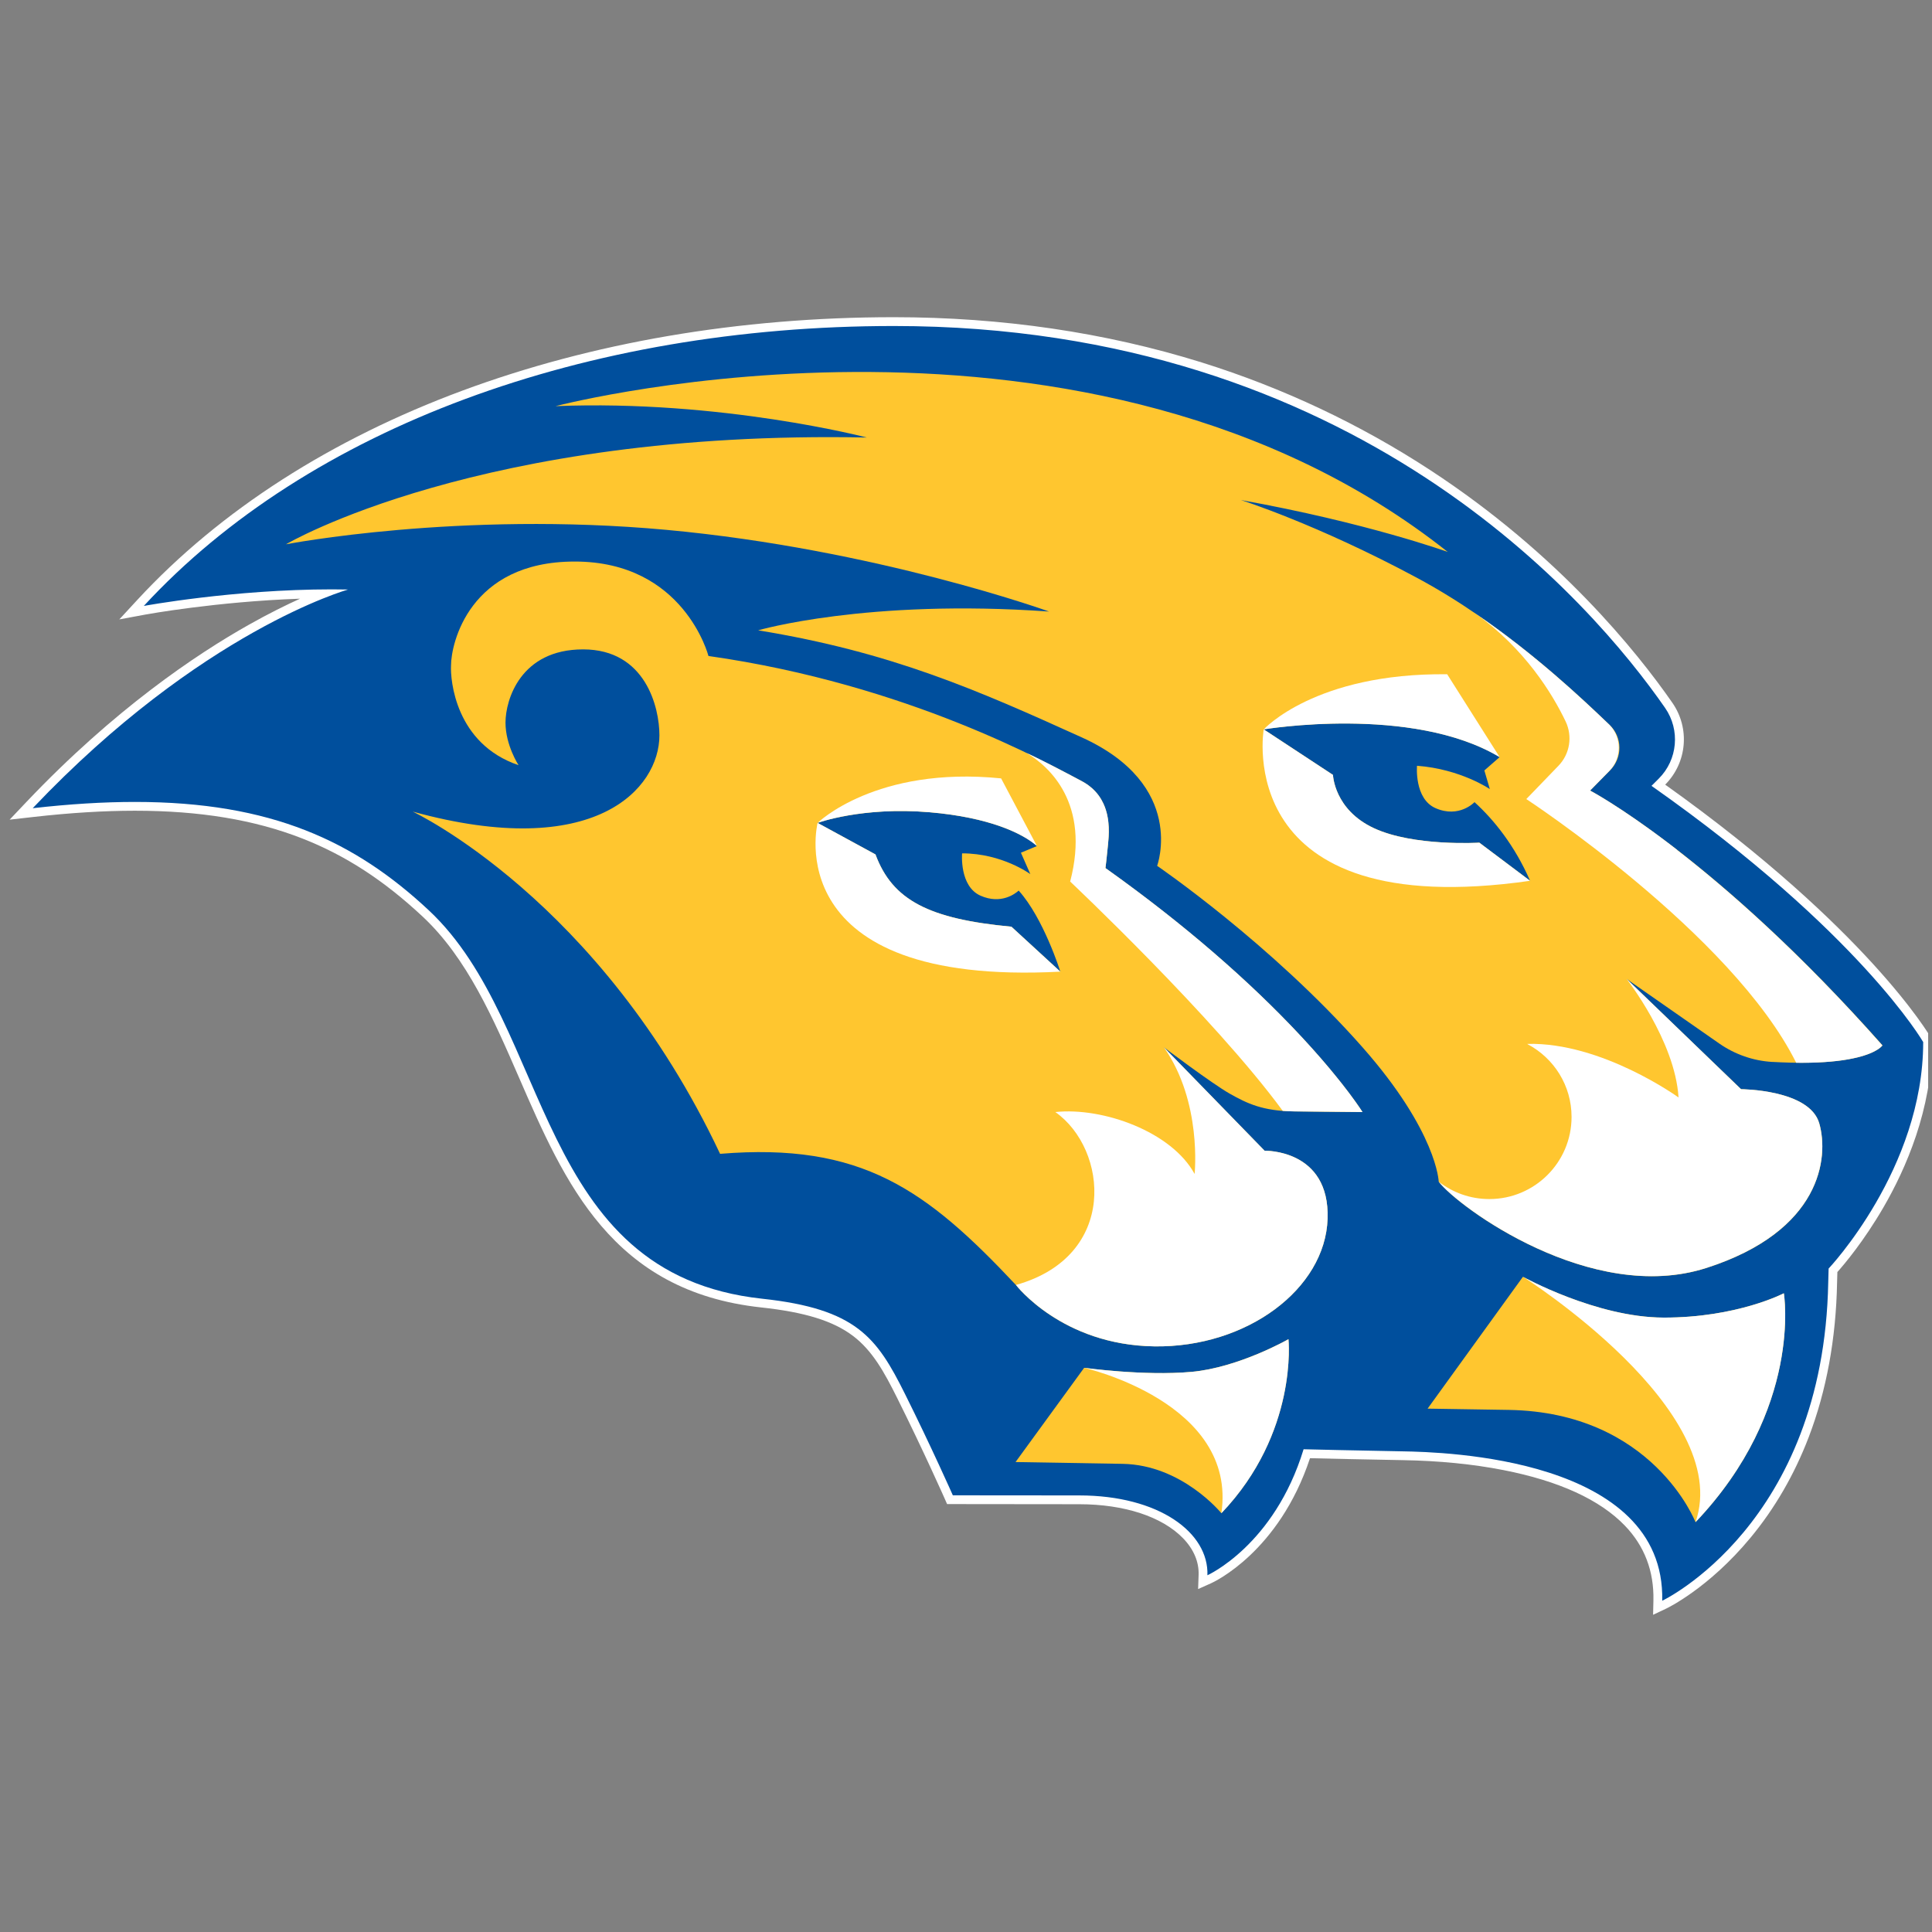
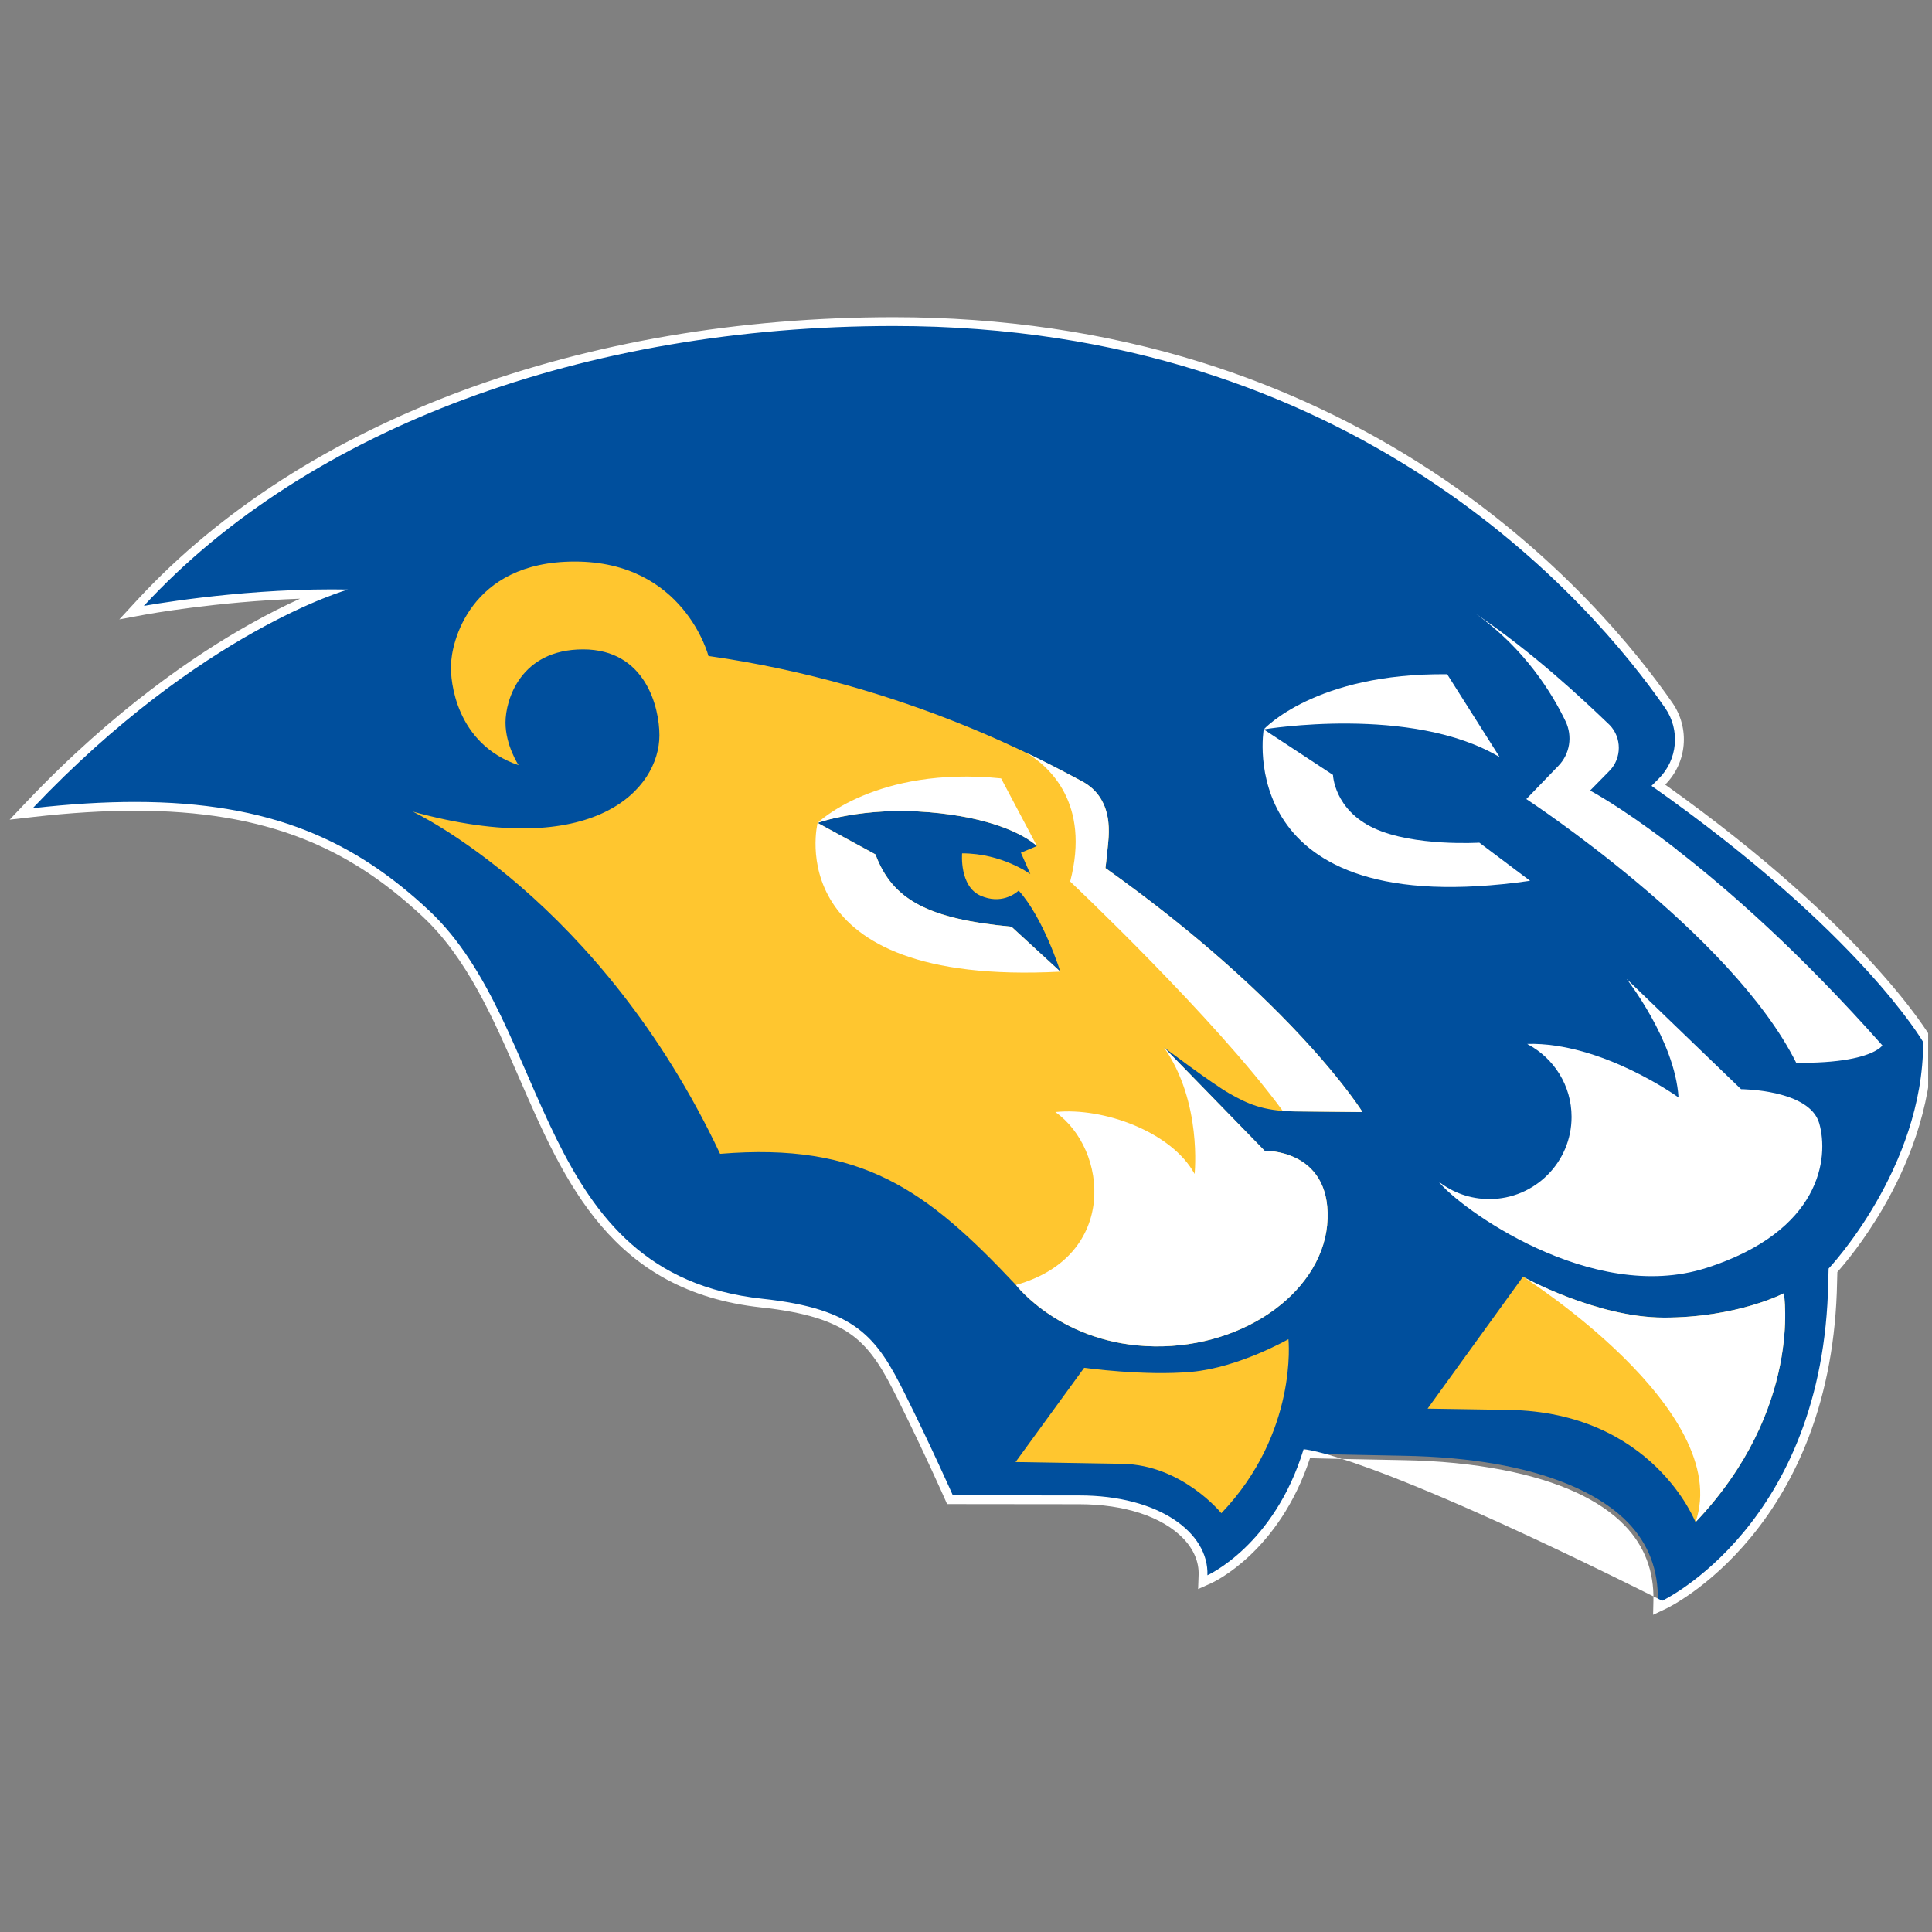
<svg xmlns="http://www.w3.org/2000/svg" width="201" height="201" viewBox="0 0 201 201" fill="none">
  <rect x="0" y="0" width="201" height="201" fill="#808080" stroke="none" />
  <g clip-path="url(#clip0_5_234824)">
    <g clip-path="url(#clip1_5_234824)">
      <path d="M172.474 166.526C172.547 163.352 171.504 160.62 169.374 158.408C166.974 155.915 160.741 151.698 145.937 151.453C142.349 151.393 137.313 151.274 135.957 151.242C132.832 161.065 126.091 164.175 125.802 164.303L125.13 164.604L125.155 163.868C125.208 162.387 124.607 160.955 123.416 159.724C121.151 157.382 117.09 156.036 112.272 156.036L98.827 156.025L98.706 155.752C98.683 155.702 96.457 150.68 93.725 145.2C90.928 139.594 89.014 136.619 79.245 135.567C63.973 133.922 59.116 122.746 54.417 111.938C51.74 105.777 48.973 99.408 44.285 95.033C35.922 87.22 26.876 83.887 14.037 83.887C10.808 83.887 7.245 84.107 3.446 84.538L2.195 84.68L3.063 83.768C12.169 74.174 20.649 68.47 26.16 65.373C29.315 63.602 31.857 62.465 33.58 61.779C23.852 61.878 15.129 63.476 15.039 63.492L13.683 63.744L14.619 62.731C23.044 53.609 34.663 46.126 48.22 41.093C61.663 36.096 77.143 33.459 92.983 33.459C113.78 33.459 132.476 38.792 148.558 49.309C161.835 57.993 169.953 68.121 173.607 73.386C175.331 75.866 175.028 79.212 172.887 81.339L172.527 81.698C193.711 96.688 200.413 108.071 200.479 108.186L200.541 108.291V108.413C200.541 120.819 191.832 130.901 190.696 132.162L190.662 133.415C190.416 146.559 185.676 154.971 181.743 159.71C177.469 164.862 173.302 166.868 173.128 166.95L172.456 167.269L172.472 166.526H172.474Z" fill="#004F9D" />
-       <path d="M92.983 33.917C141.087 33.917 165.657 62.744 173.231 73.647C174.823 75.941 174.546 79.044 172.566 81.013L171.818 81.758C193.52 97.017 200.084 108.413 200.084 108.413C200.084 121.587 190.244 131.978 190.244 131.978L190.205 133.404C189.734 158.599 172.933 166.538 172.933 166.538C173.272 151.64 150.156 151.065 145.944 150.994C141.741 150.925 135.622 150.776 135.622 150.776C132.57 160.778 125.616 163.886 125.616 163.886C125.774 159.451 120.577 155.58 112.276 155.58L99.13 155.569C99.13 155.569 96.909 150.552 94.139 144.998C91.223 139.154 89.106 136.17 79.297 135.116C55.55 132.558 57.526 106.77 44.604 94.7C36.932 87.534 28.252 83.431 14.043 83.431C10.801 83.431 7.27 83.644 3.402 84.084C20.954 65.591 36.218 61.333 36.218 61.333C35.649 61.321 35.083 61.316 34.518 61.316C24.265 61.316 14.961 63.04 14.961 63.04C32.097 44.48 60.94 33.917 92.983 33.917ZM92.983 33C84.992 33 77.099 33.658 69.528 34.953C62.014 36.239 54.791 38.159 48.062 40.657C41.296 43.169 35.011 46.275 29.379 49.885C23.647 53.561 18.568 57.776 14.284 62.414L12.414 64.44L15.126 63.938C15.209 63.922 22.532 62.584 31.216 62.286C29.744 62.953 27.965 63.831 25.939 64.97C20.401 68.082 11.88 73.812 2.734 83.449L1.002 85.276L3.505 84.992C7.286 84.563 10.833 84.346 14.043 84.346C20.796 84.346 26.485 85.29 31.441 87.229C35.936 88.989 39.919 91.574 43.978 95.367C48.594 99.678 51.343 106.004 54.002 112.121C58.751 123.049 63.663 134.35 79.201 136.023C83.748 136.514 86.692 137.428 88.75 138.989C90.787 140.534 92.024 142.81 93.32 145.404C96.048 150.873 98.272 155.887 98.292 155.935L98.533 156.481H99.13L112.276 156.495C116.971 156.495 120.912 157.787 123.09 160.043C124.191 161.182 124.749 162.499 124.7 163.852L124.648 165.321L125.992 164.72C126.286 164.59 133.057 161.466 136.289 151.707C138.01 151.748 142.597 151.854 145.93 151.909C149.707 151.97 153.238 152.321 156.432 152.947C162.204 154.081 166.449 156.025 169.046 158.722C171.088 160.842 172.086 163.464 172.017 166.513L171.983 167.998L173.327 167.363C173.506 167.278 177.762 165.231 182.101 160.001C184.639 156.944 186.678 153.421 188.167 149.534C190.021 144.694 191.015 139.271 191.125 133.417L191.155 132.34C191.845 131.568 193.894 129.157 195.961 125.591C198.262 121.621 201.004 115.417 201.004 108.408V108.163L200.883 107.95C200.814 107.831 199.141 104.959 194.77 100.183C190.875 95.927 184.008 89.296 173.242 81.632C175.518 79.347 175.833 75.772 173.99 73.118C170.315 67.826 162.158 57.647 148.814 48.92C141.481 44.125 133.479 40.352 125.031 37.71C115.018 34.586 104.237 33 92.983 33Z" fill="white" />
+       <path d="M92.983 33.917C141.087 33.917 165.657 62.744 173.231 73.647C174.823 75.941 174.546 79.044 172.566 81.013L171.818 81.758C193.52 97.017 200.084 108.413 200.084 108.413C200.084 121.587 190.244 131.978 190.244 131.978L190.205 133.404C189.734 158.599 172.933 166.538 172.933 166.538C141.741 150.925 135.622 150.776 135.622 150.776C132.57 160.778 125.616 163.886 125.616 163.886C125.774 159.451 120.577 155.58 112.276 155.58L99.13 155.569C99.13 155.569 96.909 150.552 94.139 144.998C91.223 139.154 89.106 136.17 79.297 135.116C55.55 132.558 57.526 106.77 44.604 94.7C36.932 87.534 28.252 83.431 14.043 83.431C10.801 83.431 7.27 83.644 3.402 84.084C20.954 65.591 36.218 61.333 36.218 61.333C35.649 61.321 35.083 61.316 34.518 61.316C24.265 61.316 14.961 63.04 14.961 63.04C32.097 44.48 60.94 33.917 92.983 33.917ZM92.983 33C84.992 33 77.099 33.658 69.528 34.953C62.014 36.239 54.791 38.159 48.062 40.657C41.296 43.169 35.011 46.275 29.379 49.885C23.647 53.561 18.568 57.776 14.284 62.414L12.414 64.44L15.126 63.938C15.209 63.922 22.532 62.584 31.216 62.286C29.744 62.953 27.965 63.831 25.939 64.97C20.401 68.082 11.88 73.812 2.734 83.449L1.002 85.276L3.505 84.992C7.286 84.563 10.833 84.346 14.043 84.346C20.796 84.346 26.485 85.29 31.441 87.229C35.936 88.989 39.919 91.574 43.978 95.367C48.594 99.678 51.343 106.004 54.002 112.121C58.751 123.049 63.663 134.35 79.201 136.023C83.748 136.514 86.692 137.428 88.75 138.989C90.787 140.534 92.024 142.81 93.32 145.404C96.048 150.873 98.272 155.887 98.292 155.935L98.533 156.481H99.13L112.276 156.495C116.971 156.495 120.912 157.787 123.09 160.043C124.191 161.182 124.749 162.499 124.7 163.852L124.648 165.321L125.992 164.72C126.286 164.59 133.057 161.466 136.289 151.707C138.01 151.748 142.597 151.854 145.93 151.909C149.707 151.97 153.238 152.321 156.432 152.947C162.204 154.081 166.449 156.025 169.046 158.722C171.088 160.842 172.086 163.464 172.017 166.513L171.983 167.998L173.327 167.363C173.506 167.278 177.762 165.231 182.101 160.001C184.639 156.944 186.678 153.421 188.167 149.534C190.021 144.694 191.015 139.271 191.125 133.417L191.155 132.34C191.845 131.568 193.894 129.157 195.961 125.591C198.262 121.621 201.004 115.417 201.004 108.408V108.163L200.883 107.95C200.814 107.831 199.141 104.959 194.77 100.183C190.875 95.927 184.008 89.296 173.242 81.632C175.518 79.347 175.833 75.772 173.99 73.118C170.315 67.826 162.158 57.647 148.814 48.92C141.481 44.125 133.479 40.352 125.031 37.71C115.018 34.586 104.237 33 92.983 33Z" fill="white" />
      <path d="M131.566 119.721L121.078 108.951C121.078 108.951 126.112 112.751 127.927 113.776C129.742 114.803 131.382 115.596 134.693 115.628C138.006 115.66 141.753 115.697 141.753 115.697C141.753 115.697 134.714 104.333 115.009 90.314C115.009 90.314 115.156 89.156 115.276 87.861C115.397 86.567 115.815 82.964 112.479 81.233C109.15 79.507 94.56 71.211 73.706 68.247C73.706 68.247 71.178 58.41 59.782 58.422C48.789 58.422 46.924 67.003 46.924 69.224C46.837 70.746 47.392 77.387 53.95 79.606C53.95 79.606 52.591 77.543 52.591 75.178C52.591 72.813 54.147 67.56 60.663 67.56C67.179 67.56 68.604 73.613 68.604 76.498C68.604 82.07 61.879 89.651 42.937 84.437C42.937 84.437 62.425 93.55 74.915 120.042C89.657 118.827 96.384 123.778 105.694 133.686C105.694 133.686 110.469 139.933 120.082 140.073C129.732 140.213 137.88 134.087 138.118 126.796C138.355 119.533 131.566 119.719 131.566 119.719V119.721ZM100.094 88.78C100.094 88.78 99.791 92.218 102.028 93.192C104.141 94.114 105.609 92.991 105.981 92.654C108.576 95.53 110.315 101.086 110.315 101.086L105.224 96.41C96.677 95.608 92.85 93.674 91.082 88.891L85.061 85.613C85.061 85.613 89.675 83.908 96.707 84.504C102.939 85.031 106.429 86.725 107.881 88.019L106.213 88.714L107.193 90.942C107.193 90.942 104.283 88.783 100.094 88.78Z" fill="#FFC62F" />
-       <path d="M184.401 110.478C194.448 111.044 195.849 108.752 195.849 108.752C178.385 89.049 165.431 82.249 165.431 82.249L167.537 80.106C168.819 78.799 168.792 76.698 167.47 75.43C163.522 71.644 156.258 64.86 147.408 60.109C136.942 54.491 129.104 52.025 129.104 52.025C142.166 54.37 150.621 57.423 150.621 57.423C113.447 27.965 58.772 42.014 57.793 42.255C75.016 41.563 90.185 45.518 90.185 45.518C49.889 44.7 29.751 56.627 29.751 56.627C29.751 56.627 47.753 53.139 69.324 55.124C91.146 57.132 109.145 63.624 109.145 63.624C90.169 62.275 78.876 65.577 78.876 65.577C92.697 67.832 101.634 71.772 112.527 76.707C123.494 81.673 120.385 90.078 120.385 90.078C120.385 90.078 132.238 98.17 141.751 108.954C149.533 117.778 149.68 122.941 149.68 122.941C151.699 125.577 165.552 135.76 177.513 131.923C189.503 128.077 190.286 120.42 189.274 116.877C188.267 113.34 181.138 113.32 181.138 113.32L169.237 101.851L178.86 108.56C180.493 109.699 182.411 110.37 184.401 110.482V110.478ZM147.422 79.668C147.422 79.668 147.119 83.106 149.356 84.08C151.816 85.152 153.404 83.452 153.404 83.452C155.413 85.285 157.559 87.921 159.188 91.634L153.906 87.667C153.906 87.667 147.092 88.091 142.939 86.159C138.795 84.231 138.681 80.617 138.681 80.617L131.474 75.879C131.474 75.879 146.885 73.296 156.017 78.767L154.429 80.156L154.998 82.095C154.998 82.095 151.967 80.009 147.42 79.668H147.422Z" fill="#FFC62F" />
      <path d="M174.489 88.418C174.223 88.212 173.964 88.013 173.707 87.818C173.626 87.756 173.548 87.696 173.468 87.637C168.423 83.818 165.428 82.248 165.428 82.248L166.915 80.736L167.45 80.19C168.732 78.886 168.739 76.743 167.466 75.43C164.467 72.554 159.557 67.951 153.493 63.824C158.646 67.493 161.496 72.157 162.882 75.052C163.62 76.597 163.329 78.437 162.138 79.668L158.793 83.133C158.793 83.133 180.177 97.13 186.872 110.567C186.984 110.567 187.096 110.567 187.204 110.569C187.22 110.569 187.234 110.569 187.25 110.569C187.356 110.569 187.459 110.569 187.562 110.569C187.576 110.569 187.592 110.569 187.606 110.569C187.709 110.569 187.812 110.569 187.913 110.567C187.922 110.567 187.934 110.567 187.943 110.567C188.049 110.567 188.154 110.565 188.257 110.563C192.738 110.471 194.636 109.662 195.391 109.158C195.407 109.146 195.423 109.135 195.439 109.123C195.439 109.123 195.443 109.121 195.446 109.119C195.459 109.107 195.475 109.098 195.489 109.089C195.492 109.089 195.494 109.084 195.496 109.084C195.51 109.075 195.521 109.066 195.535 109.057C195.537 109.057 195.54 109.052 195.542 109.05C195.553 109.041 195.565 109.032 195.576 109.022C195.579 109.022 195.581 109.018 195.586 109.015C195.597 109.006 195.606 108.999 195.615 108.99C195.618 108.99 195.62 108.986 195.622 108.983C195.632 108.974 195.641 108.967 195.65 108.96C195.65 108.96 195.652 108.958 195.654 108.956C195.68 108.933 195.703 108.912 195.721 108.894C195.726 108.889 195.73 108.885 195.735 108.88C195.737 108.878 195.742 108.873 195.744 108.871C195.749 108.867 195.753 108.862 195.758 108.857C195.76 108.855 195.762 108.853 195.765 108.85C195.769 108.846 195.774 108.841 195.778 108.837C195.778 108.837 195.781 108.832 195.783 108.832C195.788 108.828 195.792 108.823 195.794 108.818C195.794 108.818 195.794 108.816 195.797 108.814C195.801 108.809 195.806 108.805 195.808 108.8C195.829 108.775 195.838 108.761 195.838 108.761C187.317 99.147 179.871 92.606 174.477 88.427L174.489 88.418Z" fill="white" />
      <path d="M113.58 81.978C113.268 81.705 112.905 81.453 112.481 81.233C112.385 81.183 112.274 81.126 112.157 81.064C112.141 81.054 112.125 81.048 112.111 81.038C111.967 80.963 111.809 80.878 111.637 80.786C111.591 80.763 111.542 80.736 111.497 80.711C111.384 80.651 111.267 80.589 111.146 80.525C111.051 80.477 110.955 80.424 110.856 80.374C110.794 80.342 110.733 80.31 110.668 80.275C110.528 80.202 110.382 80.124 110.23 80.046C110.164 80.012 110.097 79.977 110.028 79.941C109.87 79.858 109.705 79.773 109.535 79.686C109.468 79.652 109.397 79.615 109.328 79.581C109.179 79.505 109.026 79.427 108.867 79.347C108.785 79.306 108.702 79.264 108.617 79.221C108.45 79.136 108.275 79.051 108.099 78.962C108.021 78.923 107.945 78.886 107.865 78.847C107.656 78.744 107.44 78.639 107.22 78.533C107.142 78.497 107.064 78.458 106.986 78.421C106.931 78.396 106.873 78.368 106.818 78.341C109.122 79.732 113.47 83.537 111.338 91.714C111.338 91.714 126.281 105.798 133.454 115.573C133.841 115.603 134.252 115.621 134.693 115.626C138.006 115.658 141.752 115.694 141.752 115.694C141.752 115.694 141.323 115.004 140.39 113.76C140.33 113.68 140.263 113.593 140.199 113.508C138.848 111.732 136.565 108.958 133.13 105.498C132.483 104.847 131.797 104.171 131.068 103.472C130.338 102.775 129.567 102.053 128.755 101.315C127.94 100.575 127.082 99.816 126.181 99.037C123.023 96.314 119.318 93.376 115.009 90.309C115.009 90.309 115.156 89.152 115.275 87.857C115.353 87.025 115.553 85.244 114.803 83.617C114.534 83.032 114.144 82.469 113.58 81.974V81.978Z" fill="white" />
      <path d="M123.951 142.725C119.025 143.17 112.793 142.303 112.793 142.303L105.655 152.106L116.79 152.294C122.985 152.399 127.066 157.43 127.066 157.43C135.069 149.048 134.046 139.324 134.046 139.324C134.046 139.324 128.886 142.28 123.951 142.725Z" fill="#FFC62F" />
      <path d="M173.059 137.08C166.061 137.064 158.442 132.833 158.442 132.833L148.525 146.55L156.948 146.683C171.96 146.919 176.397 158.363 176.397 158.363C187.589 146.589 185.586 134.55 185.586 134.55C185.586 134.55 180.725 137.098 173.057 137.082L173.059 137.08Z" fill="#FFC62F" />
      <path d="M91.081 88.891L85.061 85.613C85.061 85.613 80.782 102.64 110.317 101.088L105.226 96.412C96.679 95.61 92.852 93.676 91.083 88.891H91.081Z" fill="white" />
      <path d="M142.938 86.161C138.795 84.233 138.68 80.619 138.68 80.619L131.473 75.882C131.473 75.882 127.991 96.108 159.185 91.636L153.906 87.669C153.906 87.669 147.091 88.093 142.938 86.161Z" fill="white" />
      <path d="M156.019 78.769L150.561 70.147C136.813 69.998 131.477 75.884 131.477 75.884C131.477 75.884 146.888 73.301 156.019 78.772V78.769Z" fill="white" />
      <path d="M120.084 140.073C129.734 140.213 137.882 134.087 138.12 126.796C138.357 119.533 131.568 119.719 131.568 119.719L121.08 108.949C125.086 114.624 124.283 122.137 124.283 122.137C121.913 117.759 114.775 115.172 109.794 115.694C115.273 119.549 116.37 130.695 105.696 133.683C105.696 133.683 110.471 139.931 120.084 140.071V140.073Z" fill="url(#paint0_linear_5_234824)" />
-       <path d="M134.046 139.326C134.046 139.326 128.886 142.282 123.95 142.727C119.024 143.172 112.793 142.305 112.793 142.305C112.793 142.305 128.755 145.904 127.069 157.432C135.071 149.05 134.048 139.326 134.048 139.326H134.046Z" fill="white" />
      <path d="M185.588 134.547C185.588 134.547 180.727 137.096 173.059 137.078C166.061 137.062 158.441 132.831 158.441 132.831C158.441 132.831 180.408 146.717 176.399 158.36C187.591 146.587 185.588 134.547 185.588 134.547Z" fill="white" />
      <path d="M96.707 84.504C102.938 85.031 106.428 86.724 107.88 88.019L104.152 80.981C91.113 79.668 85.061 85.613 85.061 85.613C85.093 85.601 89.698 83.91 96.704 84.504H96.707Z" fill="white" />
      <path d="M177.51 131.916C165.552 135.753 151.703 125.575 149.682 122.937C151.132 124.069 152.958 124.747 154.945 124.747C159.669 124.747 163.501 120.92 163.501 116.201C163.501 112.932 161.663 110.095 158.962 108.656C158.939 108.64 158.914 108.619 158.889 108.603C166.66 108.404 174.631 114.177 174.631 114.177C174.254 108.227 169.232 101.872 169.232 101.844L181.135 113.315C181.135 113.315 188.264 113.336 189.271 116.872C190.28 120.416 189.5 128.07 177.51 131.919" fill="url(#paint1_linear_5_234824)" />
    </g>
  </g>
  <defs>
    <linearGradient id="paint0_linear_5_234824" x1="105.696" y1="124.514" x2="138.125" y2="124.514" gradientUnits="userSpaceOnUse">
      <stop stop-color="white" />
      <stop offset="1" stop-color="white" />
    </linearGradient>
    <linearGradient id="paint1_linear_5_234824" x1="149.679" y1="117.305" x2="189.588" y2="117.305" gradientUnits="userSpaceOnUse">
      <stop stop-color="white" />
      <stop offset="1" stop-color="white" />
    </linearGradient>
    <clipPath id="clip0_5_234824">
      <rect width="200" height="200" fill="white" transform="translate(0.6 0.65)" />
    </clipPath>
    <clipPath id="clip1_5_234824">
      <rect width="200" height="135" fill="white" transform="translate(1 33)" />
    </clipPath>
  </defs>
</svg>